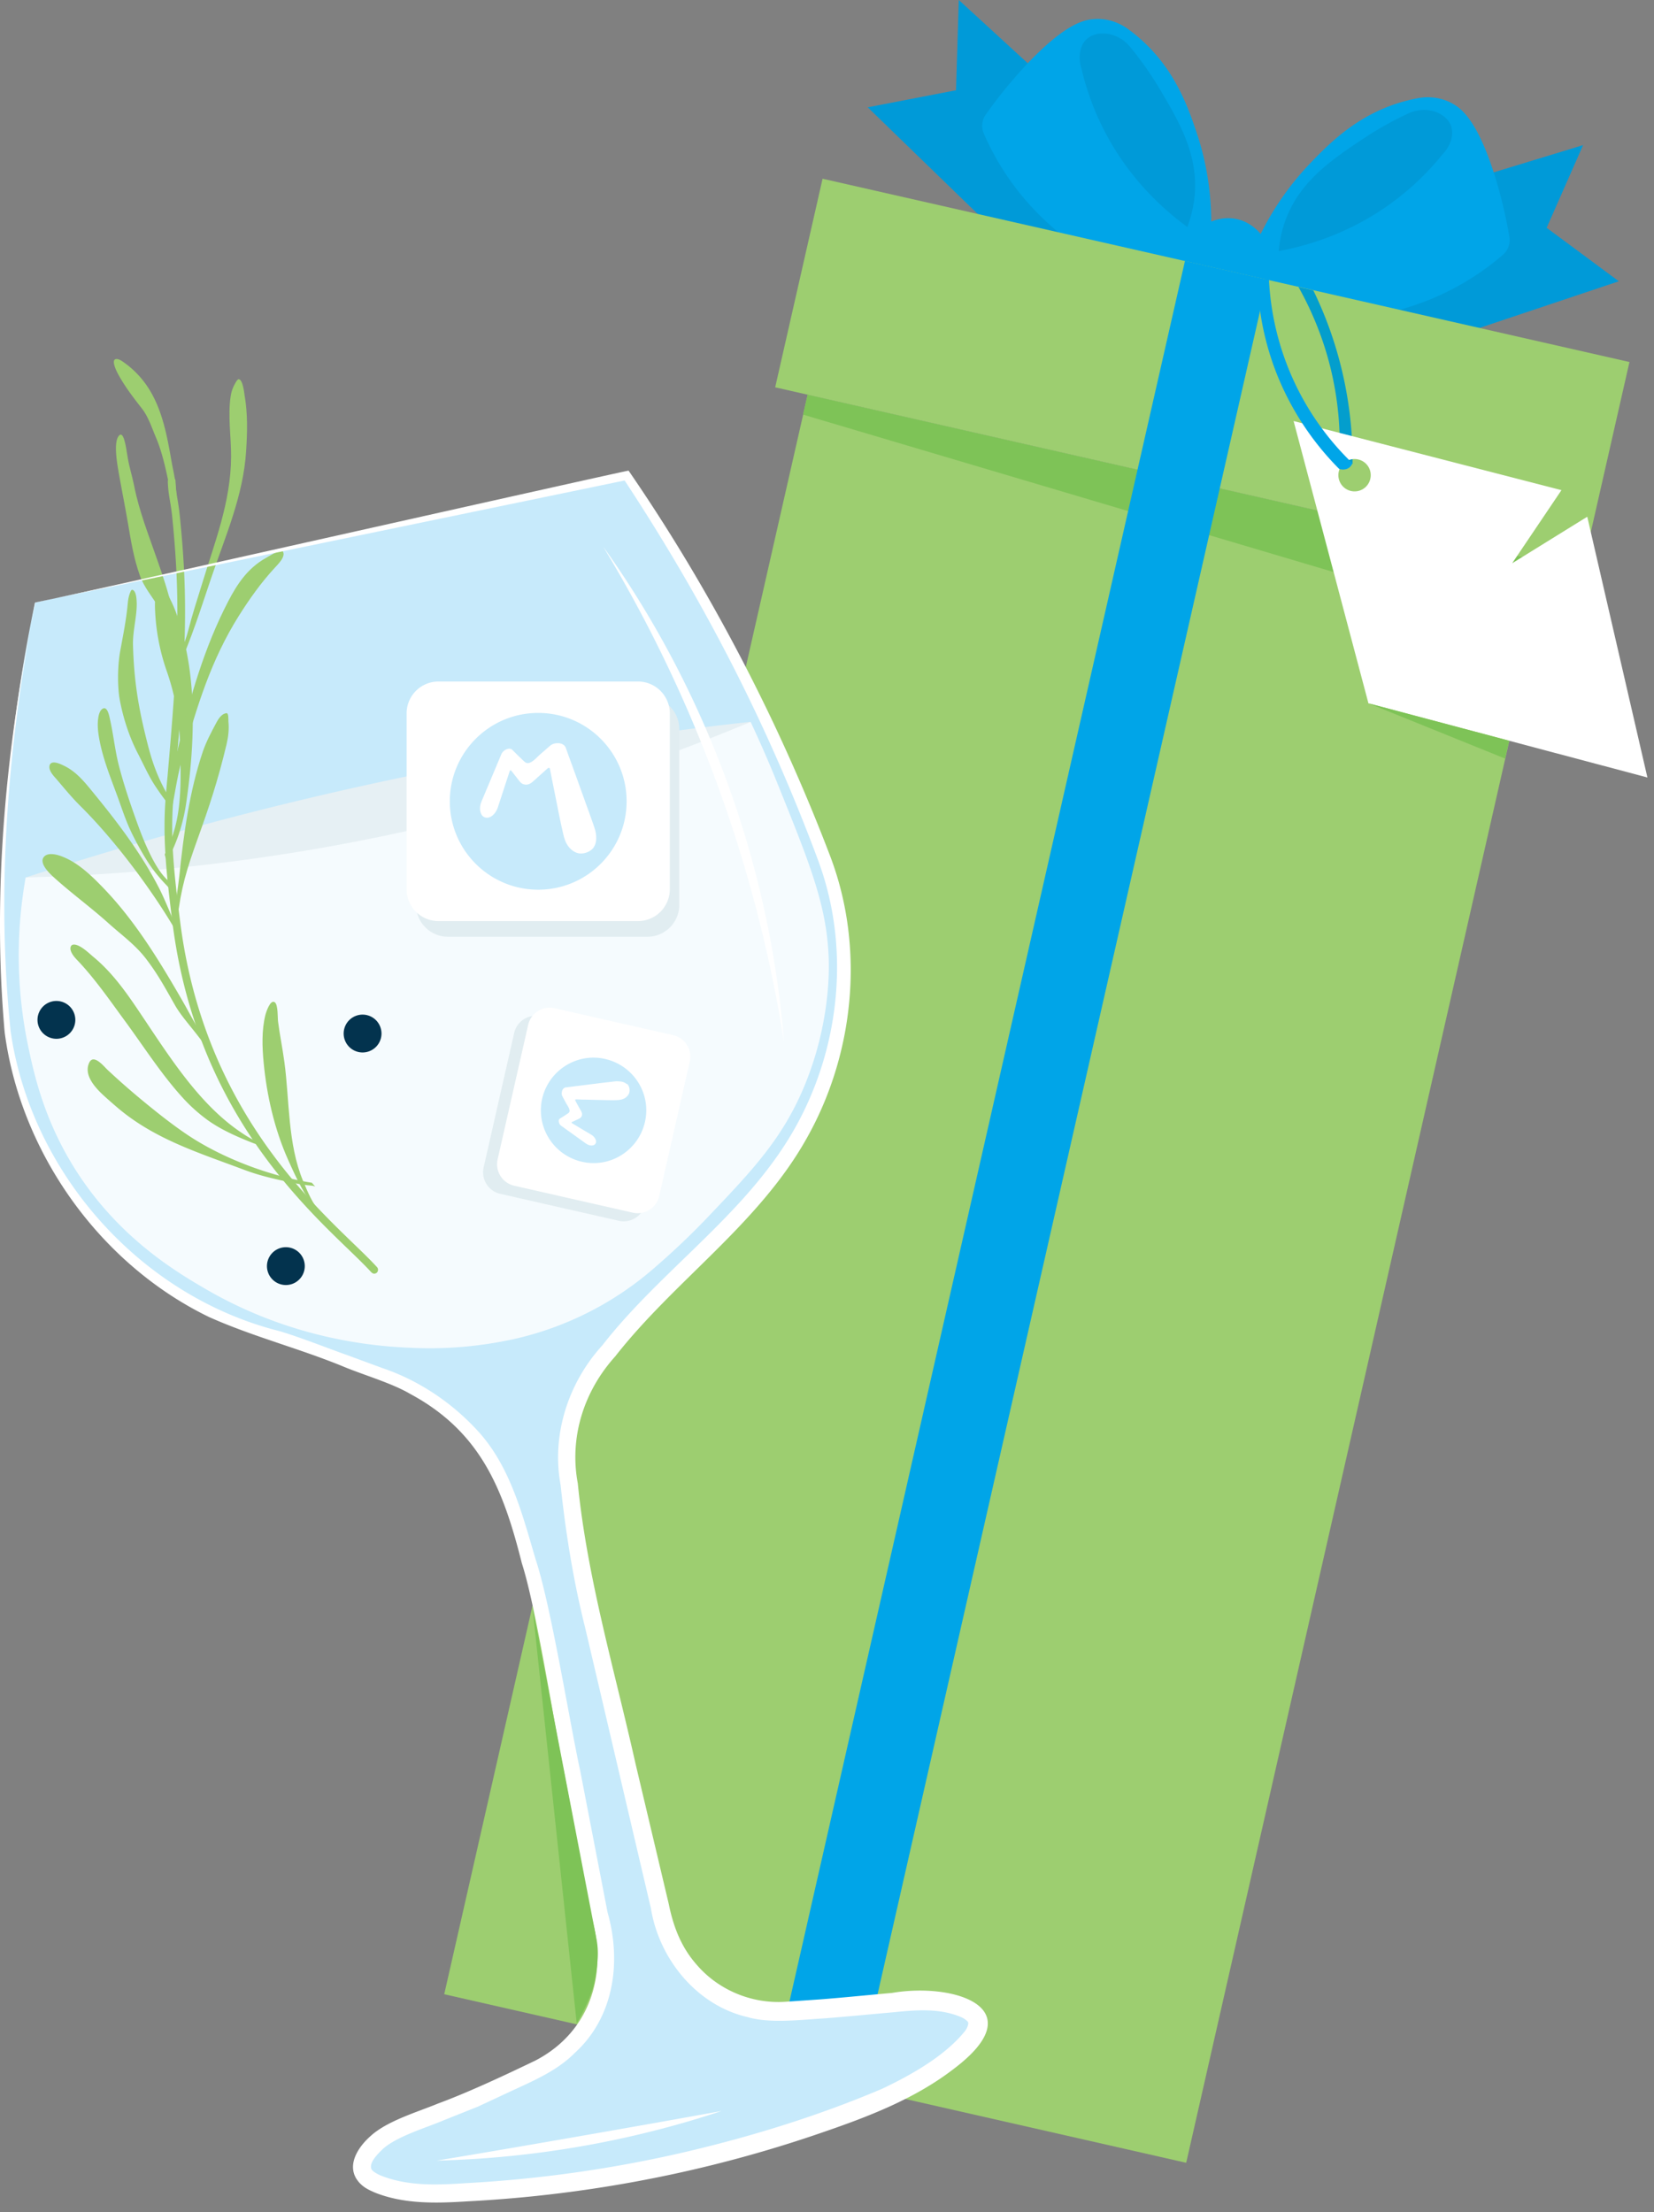
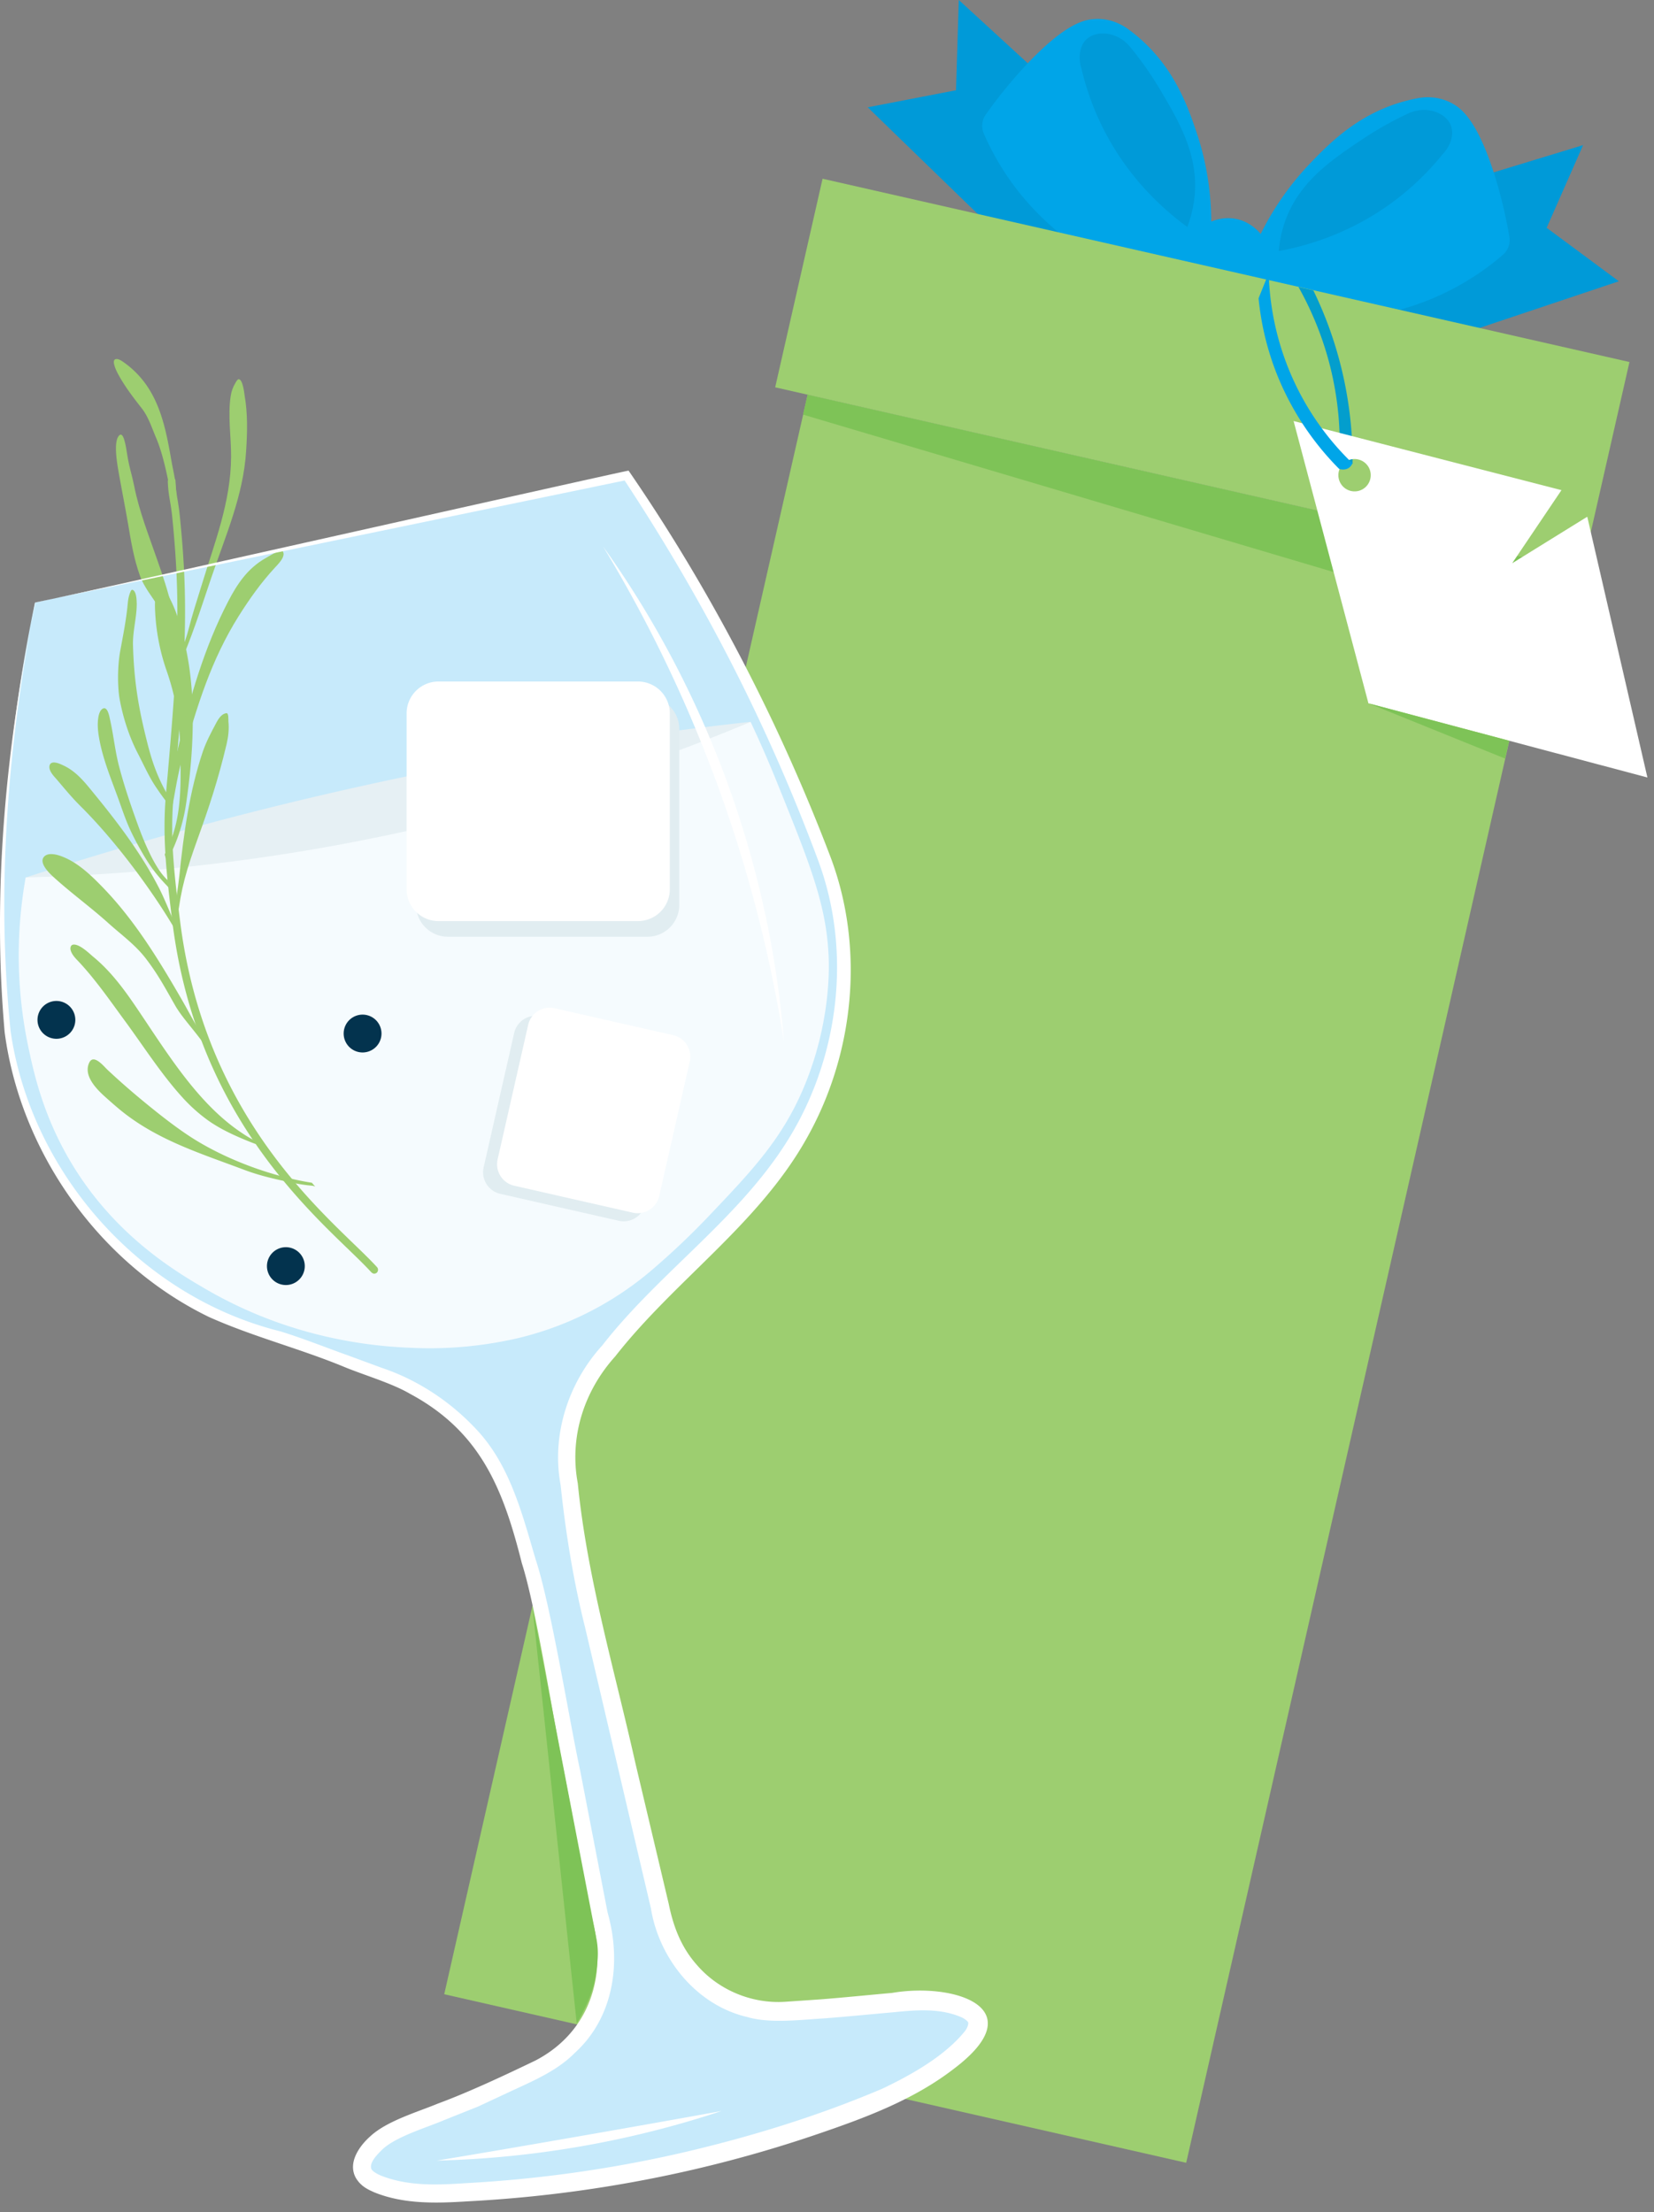
<svg xmlns="http://www.w3.org/2000/svg" width="169" height="226" fill="none">
  <rect width="100%" height="100%" fill="#808080" stroke="none" />
  <path fill="#00A5E8" d="m149.129 34.187 16.275-5.451-7.374-5.463 3.723-8.446-12.647 3.853-9.45 13.646 9.473 1.861Z" />
  <path fill="#03334E" d="m149.129 34.187 16.275-5.451-7.374-5.463 3.723-8.446-12.647 3.853-9.45 13.646 9.473 1.861Z" opacity=".1" />
  <path fill="#00A5E8" d="m128.596 24.31 1.097 5.07 11.693 2.66a27.113 27.113 0 0 0 12.182-6.012 1.986 1.986 0 0 0 .656-1.837 48.615 48.615 0 0 0-1.348-5.762c-1.802-5.988-3.496-7.264-4.319-7.765 0 0-.012 0-.024-.012-1.098-.656-2.41-.859-3.663-.62-.394.071-.811.167-1.265.286-4.689 1.24-7.636 4.187-9.593 6.215a29.219 29.219 0 0 0-5.404 7.789l-.012-.012Z" />
  <path fill="#03334E" d="M130.672 25.646c2.792-.513 7.373-1.777 11.883-5.189a27.315 27.315 0 0 0 4.844-4.7c.836-.87 1.193-2.027.847-2.934-.513-1.324-2.577-2.147-4.533-1.145a34.31 34.31 0 0 0-4.546 2.577c-3.019 2.015-6.24 4.175-7.744 8.04a12.093 12.093 0 0 0-.763 3.363l.012-.012Z" opacity=".1" />
  <path fill="#00A5E8" d="m100.975 22.903-12.313-11.94 9.02-1.742L97.968 0l9.736 8.934 2.625 16.39-9.354-2.421Z" />
  <path fill="#03334E" d="m100.975 22.903-12.313-11.94 9.02-1.742L97.968 0l9.736 8.934 2.625 16.39-9.354-2.421Z" opacity=".1" />
  <path fill="#00A5E8" d="m123.764 22.879-3.174 4.103-11.693-2.66a27.352 27.352 0 0 1-5.393-5.487 26.942 26.942 0 0 1-2.983-5.189 1.997 1.997 0 0 1 .203-1.944 48.05 48.05 0 0 1 3.711-4.616c4.224-4.629 6.3-5.046 7.254-5.13h.024c1.277-.119 2.541.275 3.567 1.026.323.239.669.501 1.015.8 3.686 3.137 5.07 7.073 5.965 9.745.692 2.04 1.515 5.26 1.504 9.364v-.012Z" />
  <path fill="#03334E" d="M121.318 23.189c-2.291-1.67-5.883-4.795-8.472-9.817a27.523 27.523 0 0 1-2.338-6.334c-.37-1.145-.203-2.35.501-3.018 1.038-.978 3.257-.823 4.582.918a34.91 34.91 0 0 1 2.982 4.283c1.85 3.125 3.818 6.465 3.508 10.592a12.272 12.272 0 0 1-.763 3.364v.012Z" opacity=".1" />
  <path fill="#00A5E8" d="M120.578 26.982c.262-3.149 3.245-5.189 5.834-4.592 2.589.596 4.391 3.71 3.281 6.668l-9.115-2.076Z" />
  <path fill="#9DCE70" d="m158.338 57.541-75.812-17.22L45.389 203.74l75.812 17.22 37.137-163.418Z" />
  <path fill="#9DCE70" d="M166.492 36.985 84.048 18.26l-4.843 21.31 82.444 18.726 4.843-21.31Z" />
  <path fill="#7EC357" d="m82.517 40.33 75.799 17.225-1.574 6.966-74.69-22.163.465-2.028Z" />
-   <path fill="#00A5E8" d="m129.476 28.569-8.401-1.908L79.093 211.4l8.4 1.908 41.983-184.74Z" />
  <path fill="#C7EAFB" d="m3.592 61.563 60.432-12.967a191.775 191.775 0 0 1 12.969 22.402 189.636 189.636 0 0 1 7.075 16.318c1.742 4.593 2.482 9.507 2.052 14.386l-.071.739a36.083 36.083 0 0 1-.836 4.736c-1.276 5.272-3.841 10.139-7.337 14.29a80.318 80.318 0 0 1-1.838 2.1c-2.553 2.815-4.152 4.127-6.765 6.727a110.543 110.543 0 0 0-7.588 8.326 18.352 18.352 0 0 0-2.506 4.056v.012a14.34 14.34 0 0 0-1.217 7.157 114.512 114.512 0 0 0 1.659 11.809c2.684 11.404 5.381 22.807 8.065 34.211.62 2.6 1.993 4.986 4.021 6.727.12.096.239.203.358.299.12.095.25.202.37.286 2.267 1.694 5.083 2.469 7.91 2.302 1.444-.083 2.9-.179 4.367-.298 2.72-.203 5.37-.453 7.959-.728 1.384-.143 2.791-.107 4.152.167 2.493.501 2.935 1.36 3.042 1.73.633 2.171-4.653 5.463-7.326 6.978a22.16 22.16 0 0 1-2.565 1.241 130.436 130.436 0 0 1-20.653 6.441 131.636 131.636 0 0 1-24.912 3.101 13.06 13.06 0 0 1-2.995-.214c-1.492-.287-4.033-.788-4.415-2.124-.274-.978.62-2.361 2.28-3.507.667-.453 1.407-.799 2.159-1.073a120.527 120.527 0 0 0 13.124-5.618c1.086-.525 4.248-2.207 6.109-5.953.072-.131.131-.274.19-.405 1.027-2.267 1.266-4.819.8-7.265-2.255-11.761-4.498-23.523-6.753-35.284a94.156 94.156 0 0 0-3.042-9.913 19.056 19.056 0 0 0-5.632-8.063h-.012c-.024-.012-.036-.036-.06-.048-1.825-1.539-3.841-2.839-6.049-3.745a154.623 154.623 0 0 0-9.76-3.639c-4.987-1.67-8.554-2.564-12.897-5.463a32.138 32.138 0 0 1-3.89-3.03 38.876 38.876 0 0 1-8.96-11.32c-.108-.202-.215-.417-.322-.62C1.92 112.103.62 106.915.37 101.63c-.322-7.037-.226-14.97.656-23.618a159.046 159.046 0 0 1 2.542-16.425l.024-.024Z" />
  <path fill="#E6F0F4" d="M2.65 89.642c7.05 2.004 22.203 5.273 40.59.943 16.62-3.913 27.919-12.167 33.467-16.843a372.105 372.105 0 0 0-40.113 6.644 372.436 372.436 0 0 0-33.945 9.256Z" />
  <path fill="#F5FBFE" d="M2.65 89.642c9.663-.25 20.938-1.217 33.323-3.59a204.961 204.961 0 0 0 40.722-12.299 121.53 121.53 0 0 1 2.804 6.442c3.34 8.278 4.999 12.405 5.178 17.785.035 1.062.155 6.585-2.47 12.93-2.231 5.392-5.322 8.637-9.724 13.265a77.746 77.746 0 0 1-5.787 5.499 32.678 32.678 0 0 1-14.687 7.24c-.048 0-.084.012-.131.024-3.819.776-7.171.883-9.736.764-4.522-.155-12.504-1.074-20.82-5.833-3.317-1.909-9.486-5.547-13.96-12.931-2.935-4.855-3.902-9.268-4.498-12.119a45.205 45.205 0 0 1-.239-17.189l.024.012Z" />
  <path fill="#03334E" d="M5.763 106.127a1.932 1.932 0 1 0 .001-3.865 1.932 1.932 0 0 0 0 3.865ZM37.047 107.523a1.932 1.932 0 1 0 0-3.865 1.932 1.932 0 0 0 0 3.865ZM29.208 131.284a1.932 1.932 0 1 0 .001-3.865 1.932 1.932 0 0 0 0 3.865Z" />
  <path fill="#9DCE70" d="M38.109 130.091a.483.483 0 0 1-.167-.107c-.609-.668-1.432-1.467-2.386-2.386-5.489-5.296-15.702-15.161-17.957-33.507l-.024-.178c-.489-4.02-1.002-8.171-.644-12.454.06-.716.12-1.443.19-2.17.37-4.283.74-8.709.908-12.573.202-4.998.083-8.803-.442-14.004-.06-.597-.143-1.062-.215-1.503-.107-.633-.203-1.217-.226-2.04 0-.215.167-.406.381-.406.215 0 .406.167.406.382.024.764.108 1.312.215 1.932.071.442.155.931.215 1.551.537 5.249.656 9.078.453 14.123-.155 3.89-.537 8.315-.907 12.609-.06.728-.12 1.455-.19 2.17-.359 4.2.13 8.136.644 12.287l.024.179c2.23 18.072 12.3 27.805 17.717 33.042.967.93 1.79 1.729 2.422 2.421a.408.408 0 0 1-.023.561.4.4 0 0 1-.394.083v-.012Z" />
  <path fill="#9DCE70" fill-rule="evenodd" d="M18.076 51.698c.084.131-.035-.883-.107-1.813-.096-1.217-.227-1.539-.465-2.875-.537-3.09-1.146-6.262-3.317-8.636a9.34 9.34 0 0 0-1.683-1.456c-.179-.119-.5-.31-.727-.214-.382.179.107 1.145.202 1.348.704 1.348 1.6 2.505 2.53 3.697.668.86 1.026 2.017 1.455 3.018.824 1.933 1.3 4.796 1.54 5.94.298 1.456.584.99.584.99h-.012ZM17.05 87.96s-.239-.632-.215-.68c.561-1.252.836-1.86 1.122-3.03.608-2.493.513-5.308.453-7.872-.06-2.78-.477-5.237-1.384-7.85a21.52 21.52 0 0 1-1.193-6.548 6.445 6.445 0 0 1 .18-1.646c.047-.167.142-.453.369-.406.525.132.871 1.026 1.086 1.444.775 1.574 1.205 3.34 1.563 5.046 1.038 4.974.728 10.651-.012 15.661-.394 2.708-1.336 4.82-1.98 5.87l.011.011Z" clip-rule="evenodd" />
  <path fill="#9DCE70" fill-rule="evenodd" d="M18.136 67.252c.036.084.107-.107.274-.453.084-.167.62-1.586.824-2.386.405-1.598.87-3.017 1.36-4.604 1.324-4.354 2.994-8.493 3.018-13.145.012-2.04-.346-4.151-.047-6.167.071-.501.238-.966.5-1.396.048-.083.204-.37.335-.358.417.048.56 1.42.596 1.67.323 1.861.275 3.758.155 5.619-.274 4.604-2.135 8.767-3.59 13.073-1.134 3.352-1.993 6.096-3.246 8.875l-.18-.728Z" clip-rule="evenodd" />
  <path fill="#9DCE70" fill-rule="evenodd" d="M18.375 66.036c-.144-.06-.096-.49-.108-.608-.12-.752-.441-2.124-.728-3.388-.346-1.575-.895-3.197-1.431-4.724-.883-2.564-1.874-5.022-2.399-7.67-.238-1.18-.489-1.837-.68-3.018-.167-1.073-.405-2.672-.883-2.111-.405.477-.322 1.658-.202 2.6.143 1.17.81 4.426 1.133 6.358.31 1.837.585 3.555 1.217 5.332.394 1.122 1.289 2.23 1.873 3.137.454.716 1.074 1.921 1.277 2.493.394 1.11.835 1.337 1.014 2.458l-.083-.86ZM17.146 82.425c.179-.942.37-3.053 1.061-6.047 1.17-5.082 2.697-10.306 5.107-14.935.907-1.753 1.993-3.4 3.854-4.437.143-.072 1.527-.966 1.718-.692.37.537-.513 1.36-.811 1.694-1.42 1.539-2.566 3.161-3.675 4.914-2.828 4.51-4.224 9.054-5.81 14.684-.538 1.885-.776 3.96-1.206 5.881l-.226-1.05-.012-.012ZM18.1 94.08c-.024.25-.477.68-.37-.334.084-.8.454-2.923.597-4.283.43-4.222 1.038-8.636 2.386-12.644.346-1.026.871-2.004 1.384-2.97.346-.644.633-.919 1.026-.99.263-.048.203.716.215.847.084.787-.012 1.586-.19 2.338-.896 3.77-1.814 6.489-2.948 9.638-1.145 3.197-1.706 5.01-2.1 8.397Z" clip-rule="evenodd" />
  <path fill="#9DCE70" fill-rule="evenodd" d="M17.325 82.33c-.478-.62-1.277-1.682-1.79-2.552-.525-.895-.943-1.826-1.42-2.744-.93-1.777-1.551-3.758-1.885-5.583-.215-1.157-.25-3.316.06-4.974.37-2.004.62-3.244.775-4.938.036-.358.107-.704.25-1.038.037-.095.12-.31.263-.226.382.19.382 1.097.394 1.407 0 1.431-.43 2.839-.382 4.282.096 3.245.465 5.726 1.122 8.53.692 2.934 1.18 4.663 2.708 7.228l-.084.608h-.011ZM17.492 90.895c-.012.071-.12-.096-.18-.144a6.855 6.855 0 0 1-.286-.298c-.298-.31-.584-.62-.859-.954-.859-1.014-1.491-2.1-2.124-3.256-.942-1.742-1.24-2.637-1.813-4.247-.716-2.028-1.54-3.924-1.993-6.024-.179-.859-.334-1.801-.19-2.672.047-.298.166-.775.489-.918.489-.215.656.93.716 1.169.346 1.55.5 3.125.894 4.664.525 2.028 1.205 4.02 1.921 6 .99 2.731 2.303 5.522 3.663 6.095l-.238.573v.012ZM18.005 95.189c-.227-.453-.132-.8-.394-1.408-.418-.978-.883-2.123-1.36-3.053-1.826-3.555-4.248-6.728-6.73-9.758-.906-1.11-1.753-2.17-3.042-2.767-.298-.143-1.265-.62-1.42.024-.107.489.418 1.05.68 1.336.835.978 1.54 1.849 2.446 2.755 3.938 3.9 7.803 9.328 9.832 12.87h-.012ZM21.763 107.642c-.143-.31.25.108-.477-.906-1.026-1.432-1.957-3.328-2.888-4.915-2.302-3.972-4.724-7.896-7.922-11.189-1.193-1.228-2.517-2.505-4.128-3.125-.477-.19-1.444-.465-1.861.036-.55.656.632 1.741 1.026 2.1 1.801 1.633 3.782 3.065 5.595 4.7 1.3 1.168 2.733 2.194 3.806 3.602 1.241 1.622 1.945 2.958 2.971 4.759.657 1.157 1.754 2.302 2.888 3.853.525.715.847 1.193.99 1.097v-.012ZM26.846 116.899c-.49-.287.835.62-1.325-.251-1.48-.596-2.994-1.276-4.295-2.207a16.718 16.718 0 0 1-2.565-2.302c-2.172-2.385-3.961-5.201-5.87-7.801-1.516-2.064-2.935-4.127-4.665-6-.334-.358-.776-.763-.907-1.264-.072-.287.024-.585.358-.573.644.024 1.503.87 1.956 1.253 1.742 1.431 3.09 3.244 4.355 5.105 3.067 4.521 6.145 9.65 10.536 12.692 1.157.799 1.431.882 2.41 1.36l.012-.012ZM32.191 121.181c.06.06-.167-.024-.25-.036-.18-.024-.37-.036-.55-.059a18.342 18.342 0 0 1-1.574-.263c-1.933-.405-3.365-.739-4.94-1.336-4.558-1.718-9.151-3.113-12.981-6.417-.25-.215-.501-.43-.752-.656-.835-.74-2.72-2.303-2.04-3.818.441-1.001 1.515.358 1.873.692 1.706 1.599 3.317 2.959 5.13 4.402 1.218.966 2.637 2.028 3.95 2.827 3.448 2.099 7.863 3.698 11.812 4.318l.286.334.036.012Z" clip-rule="evenodd" />
-   <path fill="#9DCE70" fill-rule="evenodd" d="M32.43 123.758c-1.289-1.527-2.16-3.4-2.983-5.249-1.408-3.137-2.196-6.644-2.506-9.924-.155-1.611-.215-3.328.18-4.915.047-.179.488-1.634.966-1.264.334.262.274 1.586.322 1.944.19 1.479.417 2.469.656 4.199.513 3.829.334 8.326 1.885 12.059.549 1.313.955 2.279 1.766 3.269l-.298-.108.012-.011Z" clip-rule="evenodd" />
  <path fill="#fff" d="M3.592 61.563c.334.023 60.336-13.491 60.634-13.48 5.632 8.183 10.56 16.843 14.82 25.826 2.099 4.449 4.032 8.97 5.786 13.574 3.567 9.388 2.47 20.29-2.506 28.986-4.915 8.66-13.41 14.374-19.472 22.115-3.197 3.543-4.7 8.267-3.818 12.955.955 9.65 3.77 19.121 5.906 28.676l3.389 14.302c.477 2.35 1.276 4.413 2.84 6.191 2.219 2.6 5.631 4.02 9.031 3.805l3.651-.251c2.434-.19 4.868-.441 7.29-.656 6.312-1.085 14.592 1.515 6.3 7.766-3.973 3.065-8.757 4.89-13.458 6.501a131.055 131.055 0 0 1-14.246 4.032 132.699 132.699 0 0 1-21.99 2.994c-3.185.202-6.466.298-9.473-.907-.632-.286-1.36-.584-1.897-1.455-.907-1.575.358-3.316 1.48-4.306 1.706-1.563 4.772-2.446 6.872-3.316 3.173-1.169 6.98-2.959 9.998-4.414 5.608-2.934 7.421-8.899 5.68-14.779l-2.733-14.446c-1.05-4.998-2.84-16.855-4.355-21.566-1.897-7.539-4.188-13.432-11.442-17.32-1.825-1.074-4.737-1.921-6.717-2.744-4.558-1.885-9.306-3.077-13.828-5.105C10.166 129.113 2.1 117.746.477 105.471c-1.3-14.66.155-29.535 3.15-43.908h-.036Zm0 0c-2.78 14.373-4.01 29.236-2.506 43.813 2.1 14.493 13.28 27.077 27.526 30.632 2.35.716 4.629 1.646 6.956 2.469l3.46 1.276c3.555 1.193 6.836 3.329 9.437 6.06 3.591 3.662 4.856 8.732 6.264 13.503 1.563 4.688 3.472 16.64 4.558 21.614l2.792 14.446c1.432 5.045.68 10.711-3.377 14.385-1.813 1.825-4.247 2.839-6.526 3.901l-3.353 1.563-3.436 1.371c-1.742.752-4.94 1.682-6.324 3.006-.537.525-1.372 1.372-1.11 2.004.096.203.538.489 1.015.68 2.78 1.086 5.75.943 8.674.752a130.199 130.199 0 0 0 21.667-3.018c7.087-1.622 14.139-3.781 20.82-6.62 2.983-1.42 6.42-3.34 8.495-5.929.287-.405.346-.775.299-.847 0-.083-.346-.405-.812-.584-2.112-.871-4.426-.704-6.753-.465-2.446.214-4.904.465-7.35.644-2.326.143-5.369.513-7.624-.143-5.225-1.205-9.055-5.977-9.879-11.13-1.682-7.145-5.035-21.507-6.717-28.652-1.193-4.759-1.992-9.686-2.506-14.576-.954-5.13.788-10.45 4.248-14.255 6.013-7.706 14.484-13.276 19.448-21.781 4.832-8.278 5.99-18.704 2.625-27.758a187.938 187.938 0 0 0-5.632-13.526c-4.104-8.875-8.924-17.404-14.317-25.563l.477.19L3.604 61.552l-.012.012Z" />
  <path fill="#fff" d="M44.623 220.736c7.267-1.193 21.87-3.746 29.113-5.07a100.322 100.322 0 0 1-29.113 5.07ZM61.625 55.837c10.548 14.743 17.038 32.47 18.47 50.541a139.674 139.674 0 0 0-18.47-50.541Z" />
  <path fill="#039ECD" d="M138.2 47.38a39.669 39.669 0 0 0-.739-7.933 39.674 39.674 0 0 0-3.27-9.781c-.501-.12-1.014-.227-1.515-.346 1.372 2.457 3.055 6.167 3.806 10.926.43 2.684.466 5.094.358 7.074.454.024.907.048 1.36.06Z" />
  <path fill="#fff" d="m162.194 52.783-7.684 4.76 5.035-7.468-27.37-7.061 7.648 28.843 28.504 7.574-6.145-26.636.012-.012Zm-24.161-2.624a1.656 1.656 0 0 1-1.241-1.98 1.647 1.647 0 0 1 1.981-1.24 1.646 1.646 0 0 1 1.241 1.98 1.647 1.647 0 0 1-1.981 1.24Z" />
  <path fill="#00A5E8" d="M129.646 27.865c-.346.87-.704 1.741-1.05 2.612a28.602 28.602 0 0 0 1.933 7.909 28.939 28.939 0 0 0 6.299 9.518c.06.024.597.191 1.026-.13.191-.144.287-.335.334-.442a27.874 27.874 0 0 1-5.977-8.386 28.002 28.002 0 0 1-2.577-11.081h.012Z" />
  <path fill="#E1EDF1" d="M66.147 71.225H45.77a3.257 3.257 0 0 0-3.258 3.256v17.964a3.257 3.257 0 0 0 3.258 3.257h20.378a3.257 3.257 0 0 0 3.258-3.257V74.481a3.257 3.257 0 0 0-3.258-3.256Z" />
  <path fill="#fff" d="M65.18 69.626H44.803a3.257 3.257 0 0 0-3.257 3.257v17.964a3.257 3.257 0 0 0 3.257 3.256h20.379a3.257 3.257 0 0 0 3.257-3.256V72.883a3.257 3.257 0 0 0-3.257-3.257Z" />
  <path fill="#E1EDF1" d="m65.925 123.02 3.122-13.737a2.255 2.255 0 0 0-1.7-2.698l-12.111-2.751a2.254 2.254 0 0 0-2.7 1.699l-3.12 13.737a2.255 2.255 0 0 0 1.699 2.698l12.111 2.751a2.255 2.255 0 0 0 2.699-1.699Z" />
  <path fill="#fff" d="m67.355 122.192 3.122-13.738a2.255 2.255 0 0 0-1.7-2.698l-12.111-2.751a2.255 2.255 0 0 0-2.699 1.699l-3.121 13.738a2.255 2.255 0 0 0 1.699 2.698l12.112 2.751a2.255 2.255 0 0 0 2.698-1.699Z" />
-   <path fill="#C7EAFB" d="M54.992 72.835c-4.988 0-9.032 4.044-9.032 9.03s4.044 9.03 9.032 9.03c4.987 0 9.032-4.044 9.032-9.03s-4.045-9.03-9.032-9.03Zm5.715 13.67c-.31.513-1.086.8-1.659.656a1.713 1.713 0 0 1-.727-.418c-.55-.512-.693-1.168-.848-1.872a85.044 85.044 0 0 1-.5-2.386l-.502-2.505c-.083-.394-.155-.8-.238-1.193-.024-.167-.048-.262-.048-.274-.036-.06-.108-.084-.18-.048-.047.024-1.371 1.229-1.503 1.336-.012.012-.035.024-.047.048-.227.19-.466.334-.752.31-.274-.012-.477-.155-.632-.358 0-.012-.024-.024-.036-.048-.084-.107-.788-1.013-.811-1.037-.036-.036-.108-.012-.132.035-.023.048-1.097 3.352-1.217 3.71-.226.692-.775 1.193-1.276 1.062-.49-.12-.68-.8-.466-1.467.036-.096.072-.191.108-.275l1.968-4.688c.108-.298.43-.548.74-.596a.474.474 0 0 1 .394.107c.382.382.752.752 1.145 1.122.215.202.37.31.68.178.394-.166.704-.56 1.038-.846.334-.287.657-.573 1.003-.871.155-.131.37-.227.608-.25.501-.06.907.13 1.026.548.048.143.108.298.155.441.215.609.442 1.205.657 1.814.298.81.584 1.634.882 2.445.263.74.537 1.49.8 2.23.095.251.179.513.274.764l.143.43c0 .035.024.083.036.119.155.572.227 1.276-.107 1.8l.024-.023ZM55.397 112.247a5.389 5.389 0 0 0 4.057 6.441c2.9.668 5.775-1.157 6.443-4.056.668-2.898-1.157-5.773-4.057-6.441-2.9-.668-5.775 1.157-6.443 4.056Zm8.686-1.515c.25.25.322.739.155 1.049a1.11 1.11 0 0 1-.334.37c-.37.251-.775.239-1.205.251-.477 0-.966-.012-1.455-.024l-1.528-.036c-.238 0-.489-.012-.727-.024h-.167c-.036 0-.06.048-.048.096 0 .035.525.966.572 1.049 0 0 .013.024.024.036.084.155.132.31.084.477-.048.155-.155.251-.298.322 0 0-.024 0-.024.012-.072.036-.692.322-.716.334a.058.058 0 0 0 0 .084c.024.023 1.802 1.085 1.992 1.192.37.227.585.609.454.883-.131.275-.549.298-.919.072-.048-.036-.095-.06-.143-.096l-2.458-1.765a.602.602 0 0 1-.25-.513c0-.095.047-.167.107-.215a18.2 18.2 0 0 0 .8-.513c.142-.095.226-.179.19-.369-.047-.251-.227-.478-.358-.716-.119-.227-.25-.465-.37-.692a.581.581 0 0 1-.06-.382c.036-.298.192-.513.454-.525.096 0 .18-.023.275-.035l1.145-.143c.513-.06 1.026-.132 1.54-.191.464-.06.93-.12 1.395-.167.155-.024.322-.036.477-.06.084 0 .18-.024.263-.024h.071c.358 0 .764.036 1.026.298l.036-.035Z" />
  <path fill="#7EC357" d="m139.835 71.857 14.365 3.817-.417 1.825-13.948-5.642ZM54.395 164.099c2.183 11.309 4.355 22.629 6.538 33.937a7.82 7.82 0 0 1 .144 1.896 15.864 15.864 0 0 1-.251 2.147s-.036.179-.072.346c-.167.74-.596 2.171-1.825 4.307-1.515-14.207-3.019-28.426-4.534-42.633Z" />
</svg>